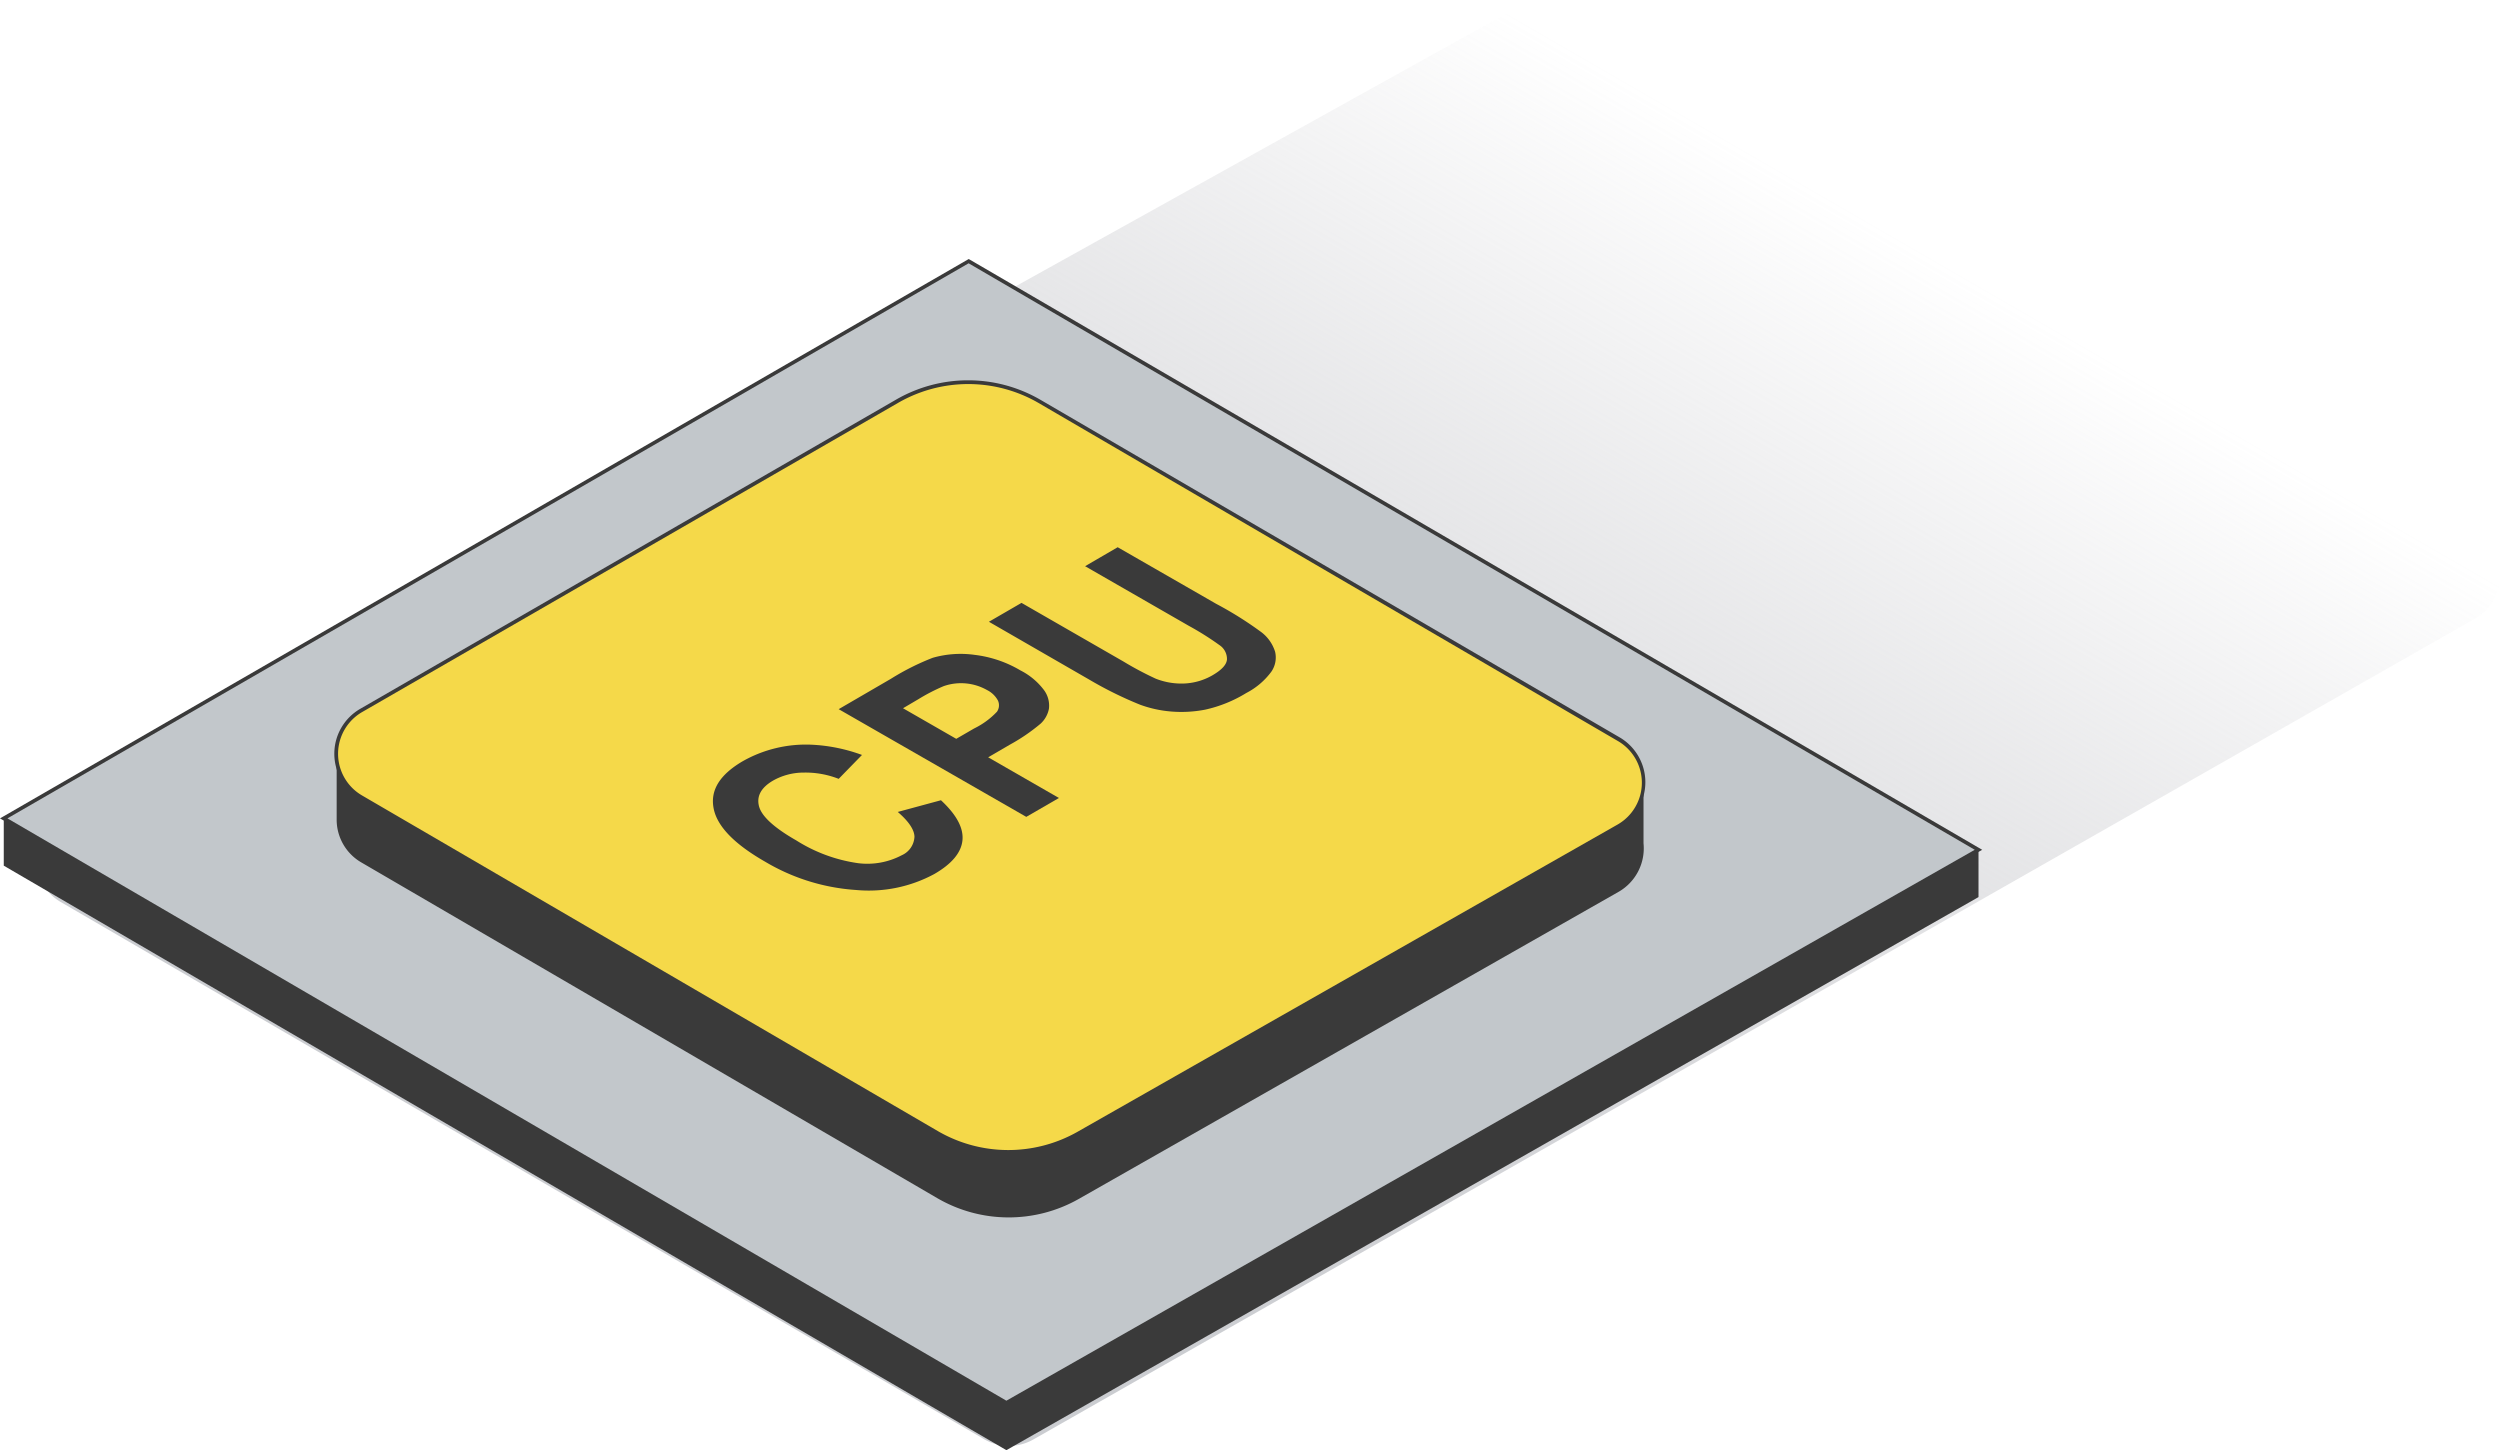
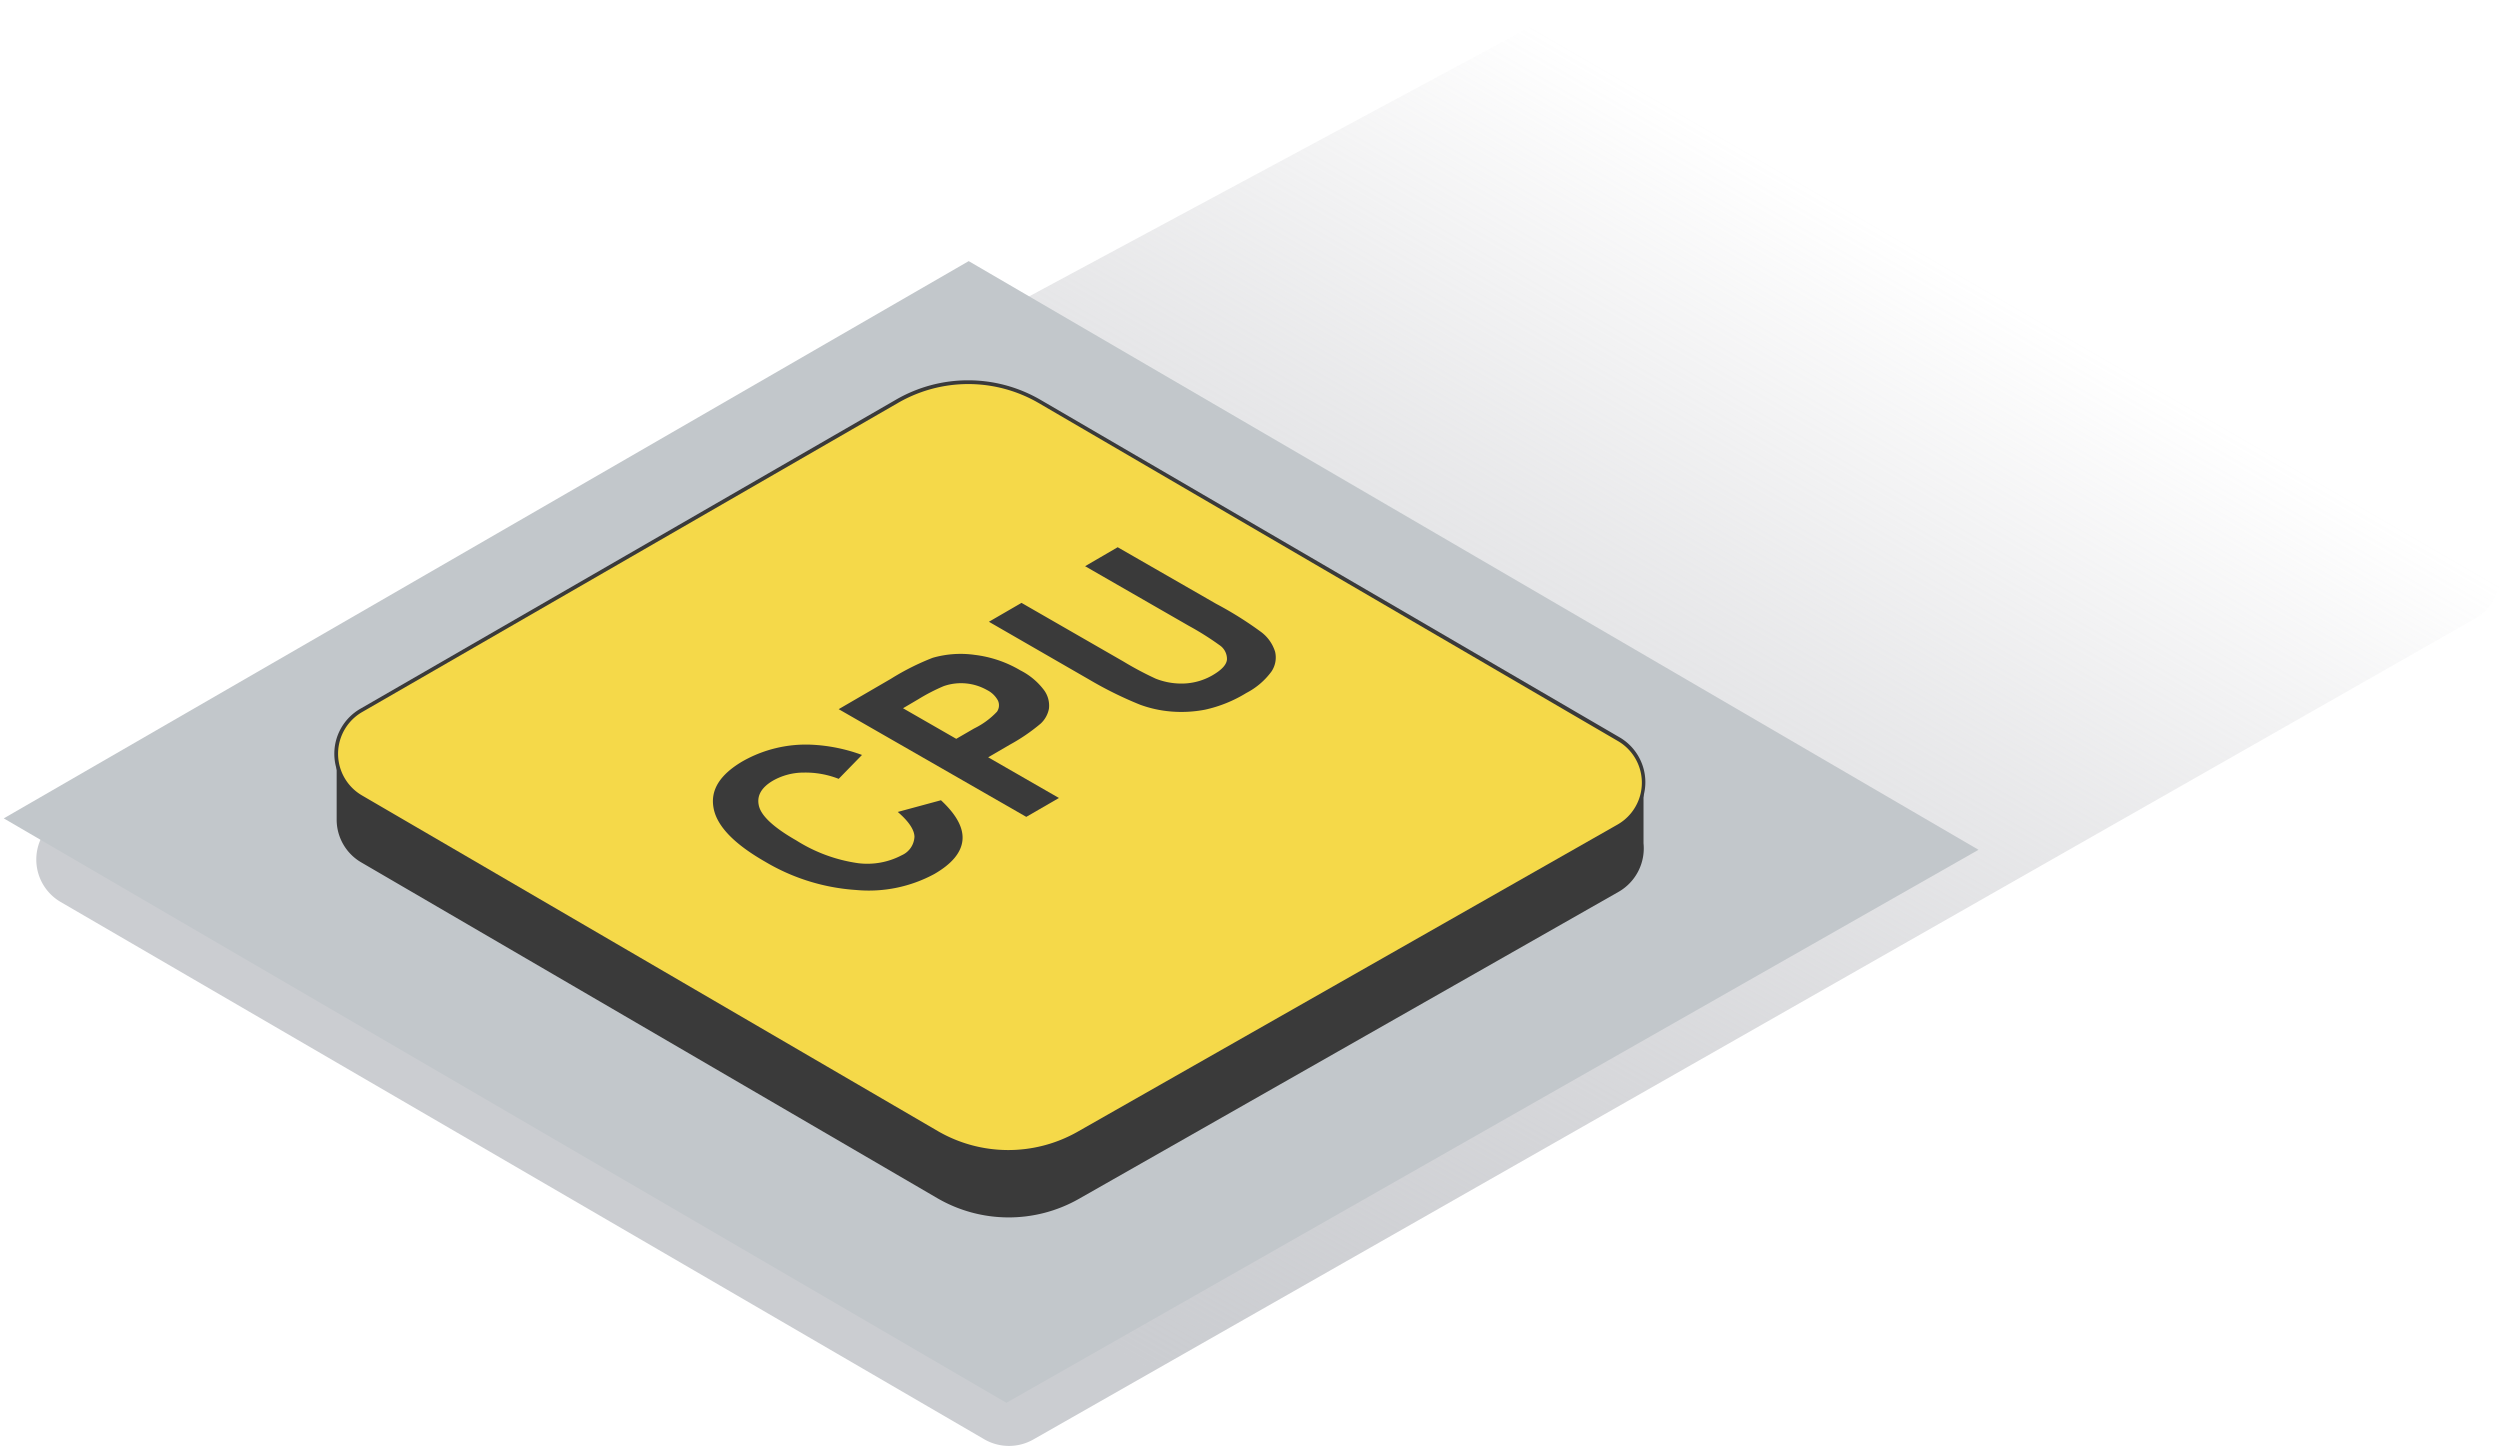
<svg xmlns="http://www.w3.org/2000/svg" viewBox="0 0 299.19 173.55">
  <defs>
    <style>.cls-1{isolation:isolate;}.cls-2{mix-blend-mode:multiply;fill:url(#Безымянный_градиент_22);}.cls-3{fill:#3a3a3a;}.cls-4{fill:#c2c7cb;}.cls-5{fill:#f5d949;}</style>
    <linearGradient id="Безымянный_градиент_22" x1="114.36" y1="150.69" x2="195.54" y2="10.08" gradientUnits="userSpaceOnUse">
      <stop offset="0" stop-color="#cbcdd1" />
      <stop offset="1" stop-color="#afafb5" stop-opacity="0" />
    </linearGradient>
  </defs>
  <g class="cls-1">
    <g id="Слой_2" data-name="Слой 2">
      <g id="Layer_1" data-name="Layer 1">
-         <path class="cls-2" d="M7.25,107.94l110.53,64.3a5.9,5.9,0,0,0,5.94,0L296.26,74a5.88,5.88,0,0,0,0-10.16L187.62.81a5.85,5.85,0,0,0-5.89,0L7.31,97.76A5.88,5.88,0,0,0,7.25,107.94Z" />
-         <polygon class="cls-3" points="0.45 103.6 120.44 173.55 236.78 107.36 236.78 101.7 115.93 36.92 0.45 97.94 0.45 103.6" />
+         <path class="cls-2" d="M7.25,107.94l110.53,64.3a5.9,5.9,0,0,0,5.94,0L296.26,74a5.88,5.88,0,0,0,0-10.16L187.62.81L7.31,97.76A5.88,5.88,0,0,0,7.25,107.94Z" />
        <polygon class="cls-4" points="0.45 97.94 120.44 167.88 236.78 101.7 115.93 31.25 0.45 97.94" />
-         <path class="cls-3" d="M120.44,168.14l-.11-.06L0,97.94l.33-.19L115.93,31l.11.06L237.22,101.7l-.33.19ZM.89,97.94l119.55,69.69L236.33,101.7,115.92,31.51Z" />
        <path class="cls-3" d="M196.69,100.93h0V94.12l-7-.2L124.39,55.85a17,17,0,0,0-17,0l-59,34.07-8.1-.23v8.42h0a5.92,5.92,0,0,0,3,5.13l68.88,40.15a17,17,0,0,0,16.94.09l64.65-36.78A6,6,0,0,0,196.69,100.93Z" />
        <path class="cls-5" d="M43.24,85l64.12-37a16.94,16.94,0,0,1,17,0l69.36,40.43a6,6,0,0,1-.06,10.38L129,135.62a17,17,0,0,1-16.94-.09L43.22,95.39A6,6,0,0,1,43.24,85Z" />
        <path class="cls-3" d="M120.65,138.06a17.21,17.21,0,0,1-8.66-2.33L43.11,95.58a6.21,6.21,0,0,1,0-10.75l64.12-37a17.23,17.23,0,0,1,17.26,0l69.35,40.42A6.22,6.22,0,0,1,193.8,99l-64.65,36.78A17.2,17.2,0,0,1,120.65,138.06ZM43.35,85.21a5.77,5.77,0,0,0,0,10l68.88,40.15a16.8,16.8,0,0,0,16.72.09l64.65-36.78a5.77,5.77,0,0,0,0-10L124.28,48.22a16.78,16.78,0,0,0-16.81,0Z" />
        <path class="cls-3" d="M107.44,97.17l5.17-1.4q2.81,2.61,2.57,4.82c-.16,1.47-1.28,2.8-3.35,4a16.47,16.47,0,0,1-9.38,1.92,24.4,24.4,0,0,1-10.84-3.36Q86,99.95,85.4,96.72c-.41-2.16.74-4,3.45-5.6a15.34,15.34,0,0,1,8.2-2,20.12,20.12,0,0,1,6.11,1.23l-2.79,2.86a10.83,10.83,0,0,0-4.19-.75,7.46,7.46,0,0,0-3.65.95c-1.44.84-2,1.86-1.7,3.06s1.79,2.58,4.47,4.11a18.74,18.74,0,0,0,7.38,2.72,8.81,8.81,0,0,0,5.24-.95,2.55,2.55,0,0,0,1.52-2.22C109.42,99.31,108.76,98.3,107.44,97.17Z" />
        <path class="cls-3" d="M122.82,97.76,100.37,84.87l6.26-3.64a29.73,29.73,0,0,1,5-2.51,12.14,12.14,0,0,1,5-.35,14,14,0,0,1,5.49,1.86,8.09,8.09,0,0,1,2.83,2.37,3.11,3.11,0,0,1,.58,2.23,3.26,3.26,0,0,1-1,1.78,22.46,22.46,0,0,1-3.73,2.54l-2.54,1.48,8.47,4.87Zm-14.75-13,6.37,3.66,2.14-1.24a9.47,9.47,0,0,0,2.73-2,1.35,1.35,0,0,0,.12-1.34,3,3,0,0,0-1.31-1.26,6.31,6.31,0,0,0-5.2-.46,22.73,22.73,0,0,0-3,1.55Z" />
        <path class="cls-3" d="M118.35,74.41l3.9-2.26,12.17,7a39.24,39.24,0,0,0,3.89,2.07,8.4,8.4,0,0,0,3.41.58,7.37,7.37,0,0,0,3.41-1c1.11-.65,1.68-1.28,1.71-1.91a2,2,0,0,0-.92-1.7,34.62,34.62,0,0,0-3.64-2.29l-12.42-7.14,3.9-2.27,11.8,6.78A43,43,0,0,1,151,75.69,4.71,4.71,0,0,1,152.6,78a3,3,0,0,1-.44,2.37,8.64,8.64,0,0,1-3,2.56,15.94,15.94,0,0,1-4.94,2,14.94,14.94,0,0,1-4.19.21,14.08,14.08,0,0,1-3.58-.8,45.39,45.39,0,0,1-6.08-3Z" />
      </g>
    </g>
  </g>
</svg>